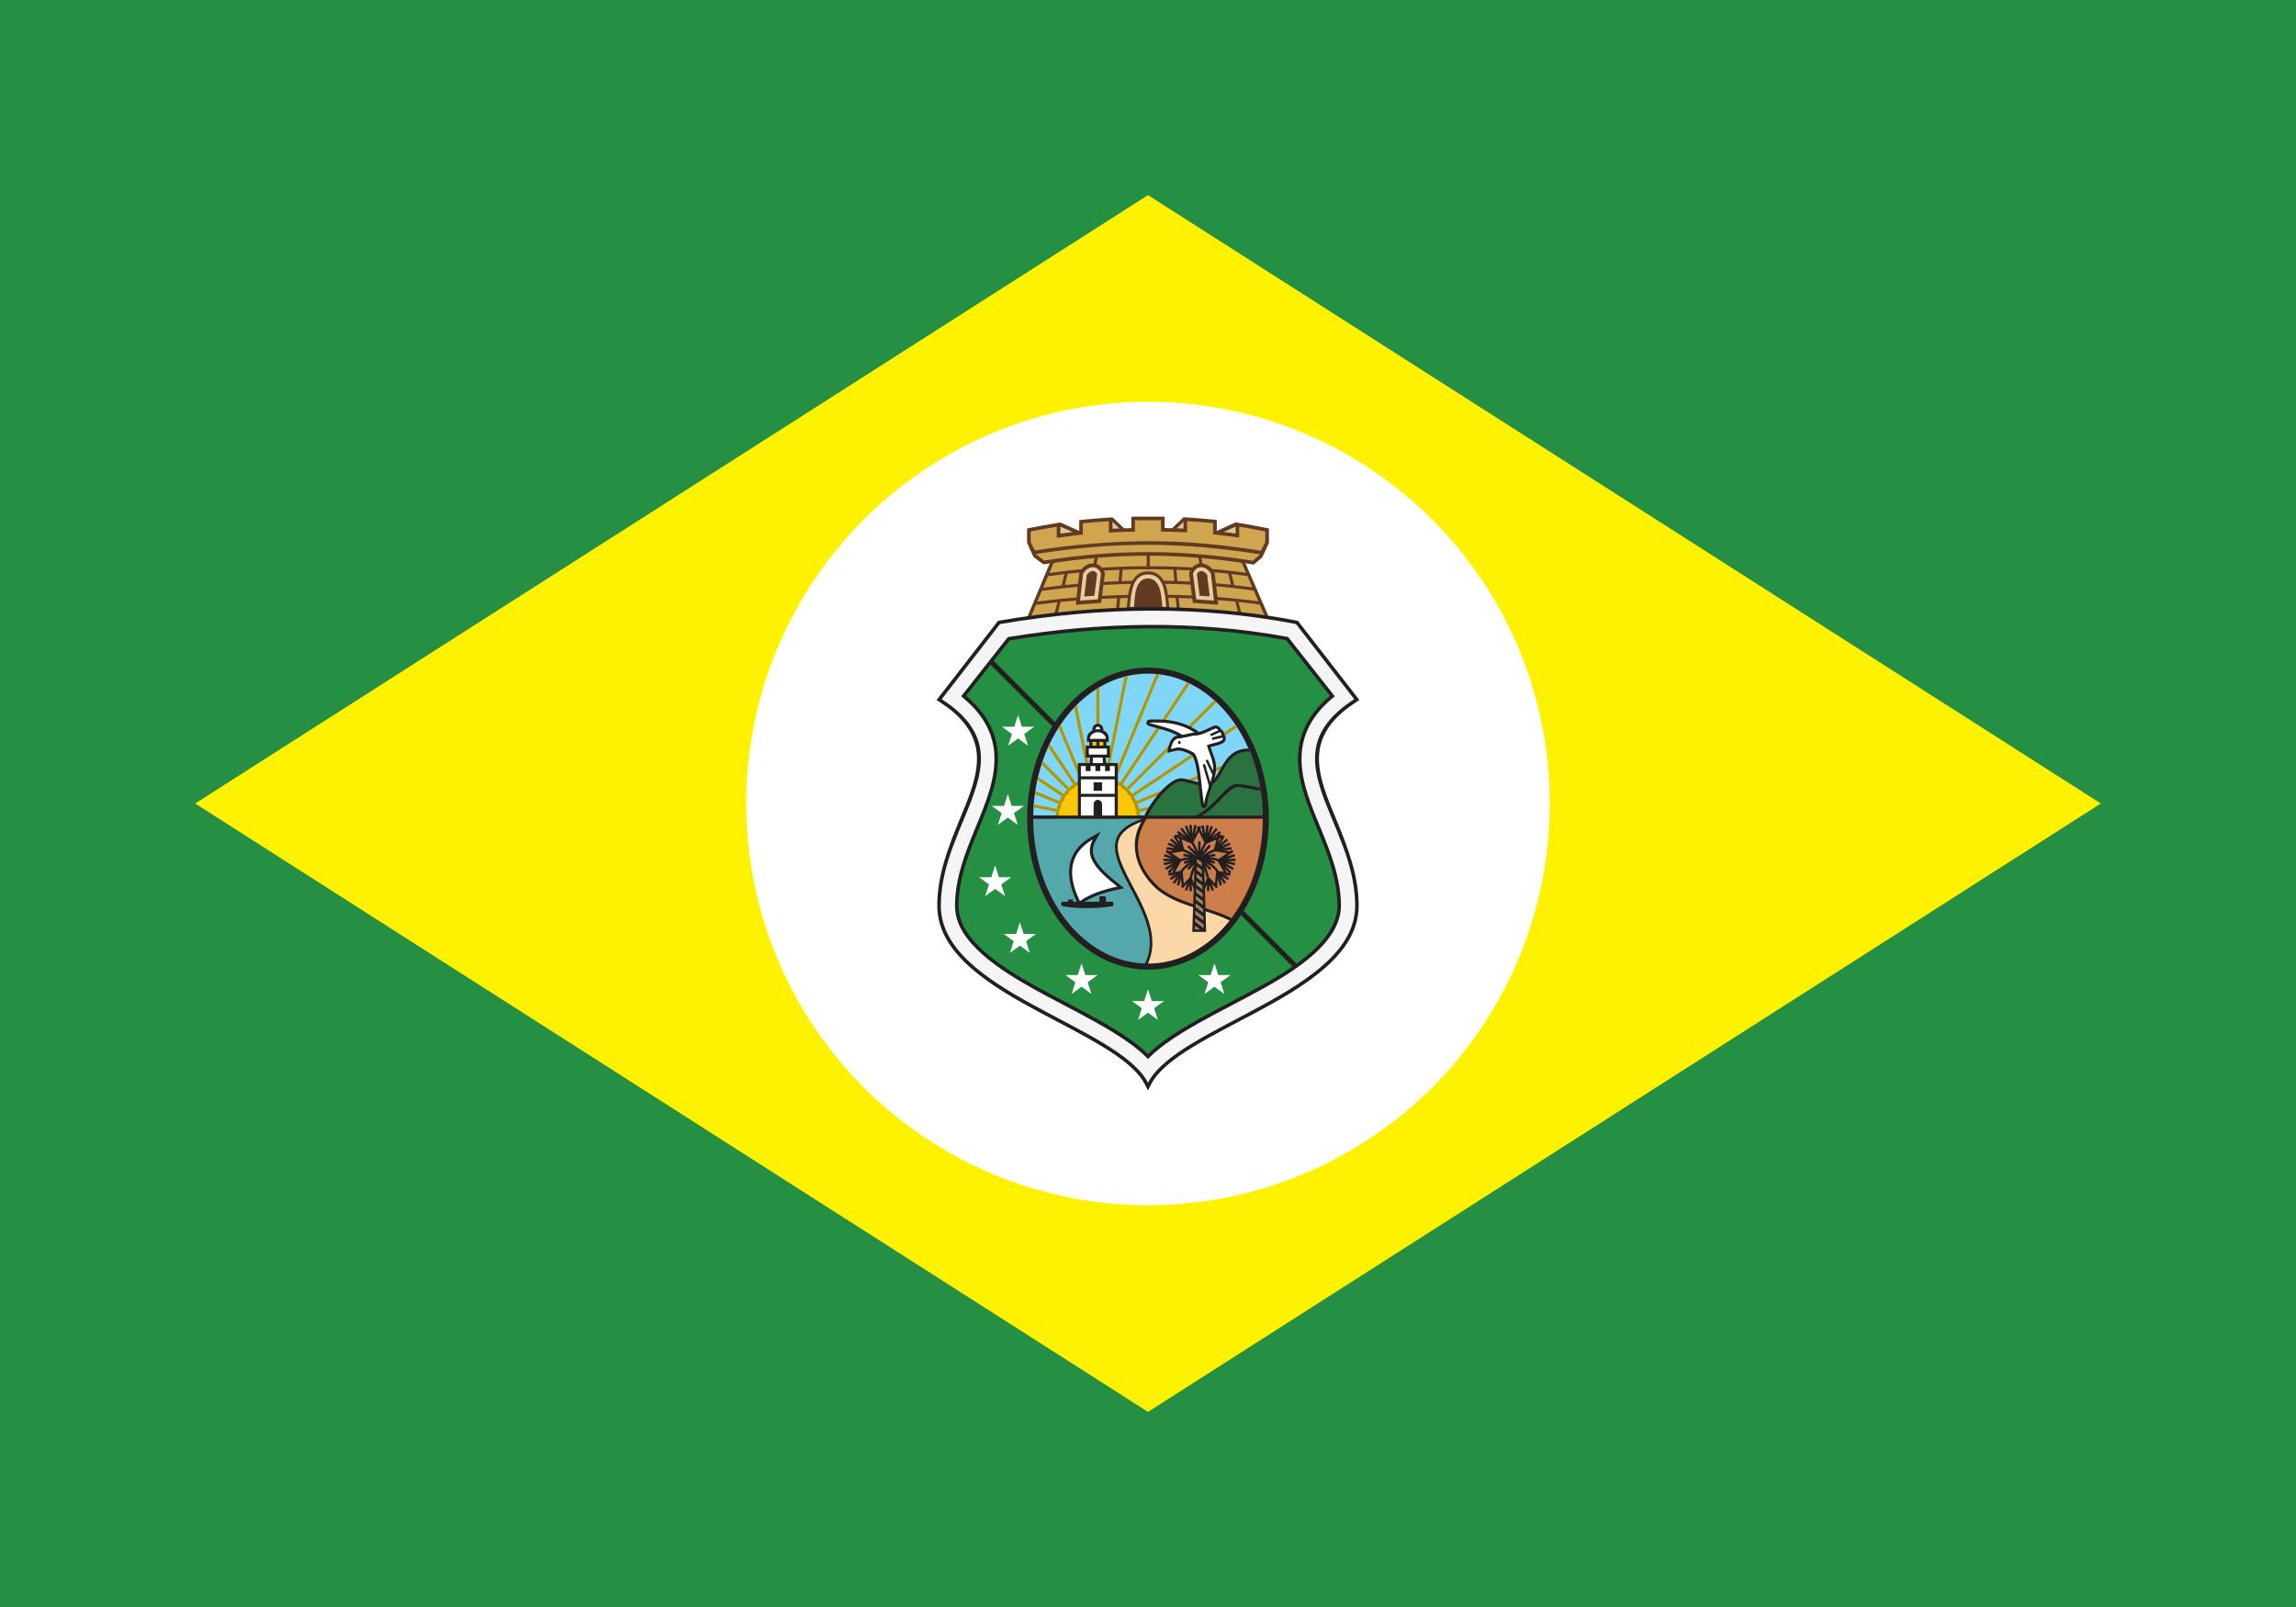
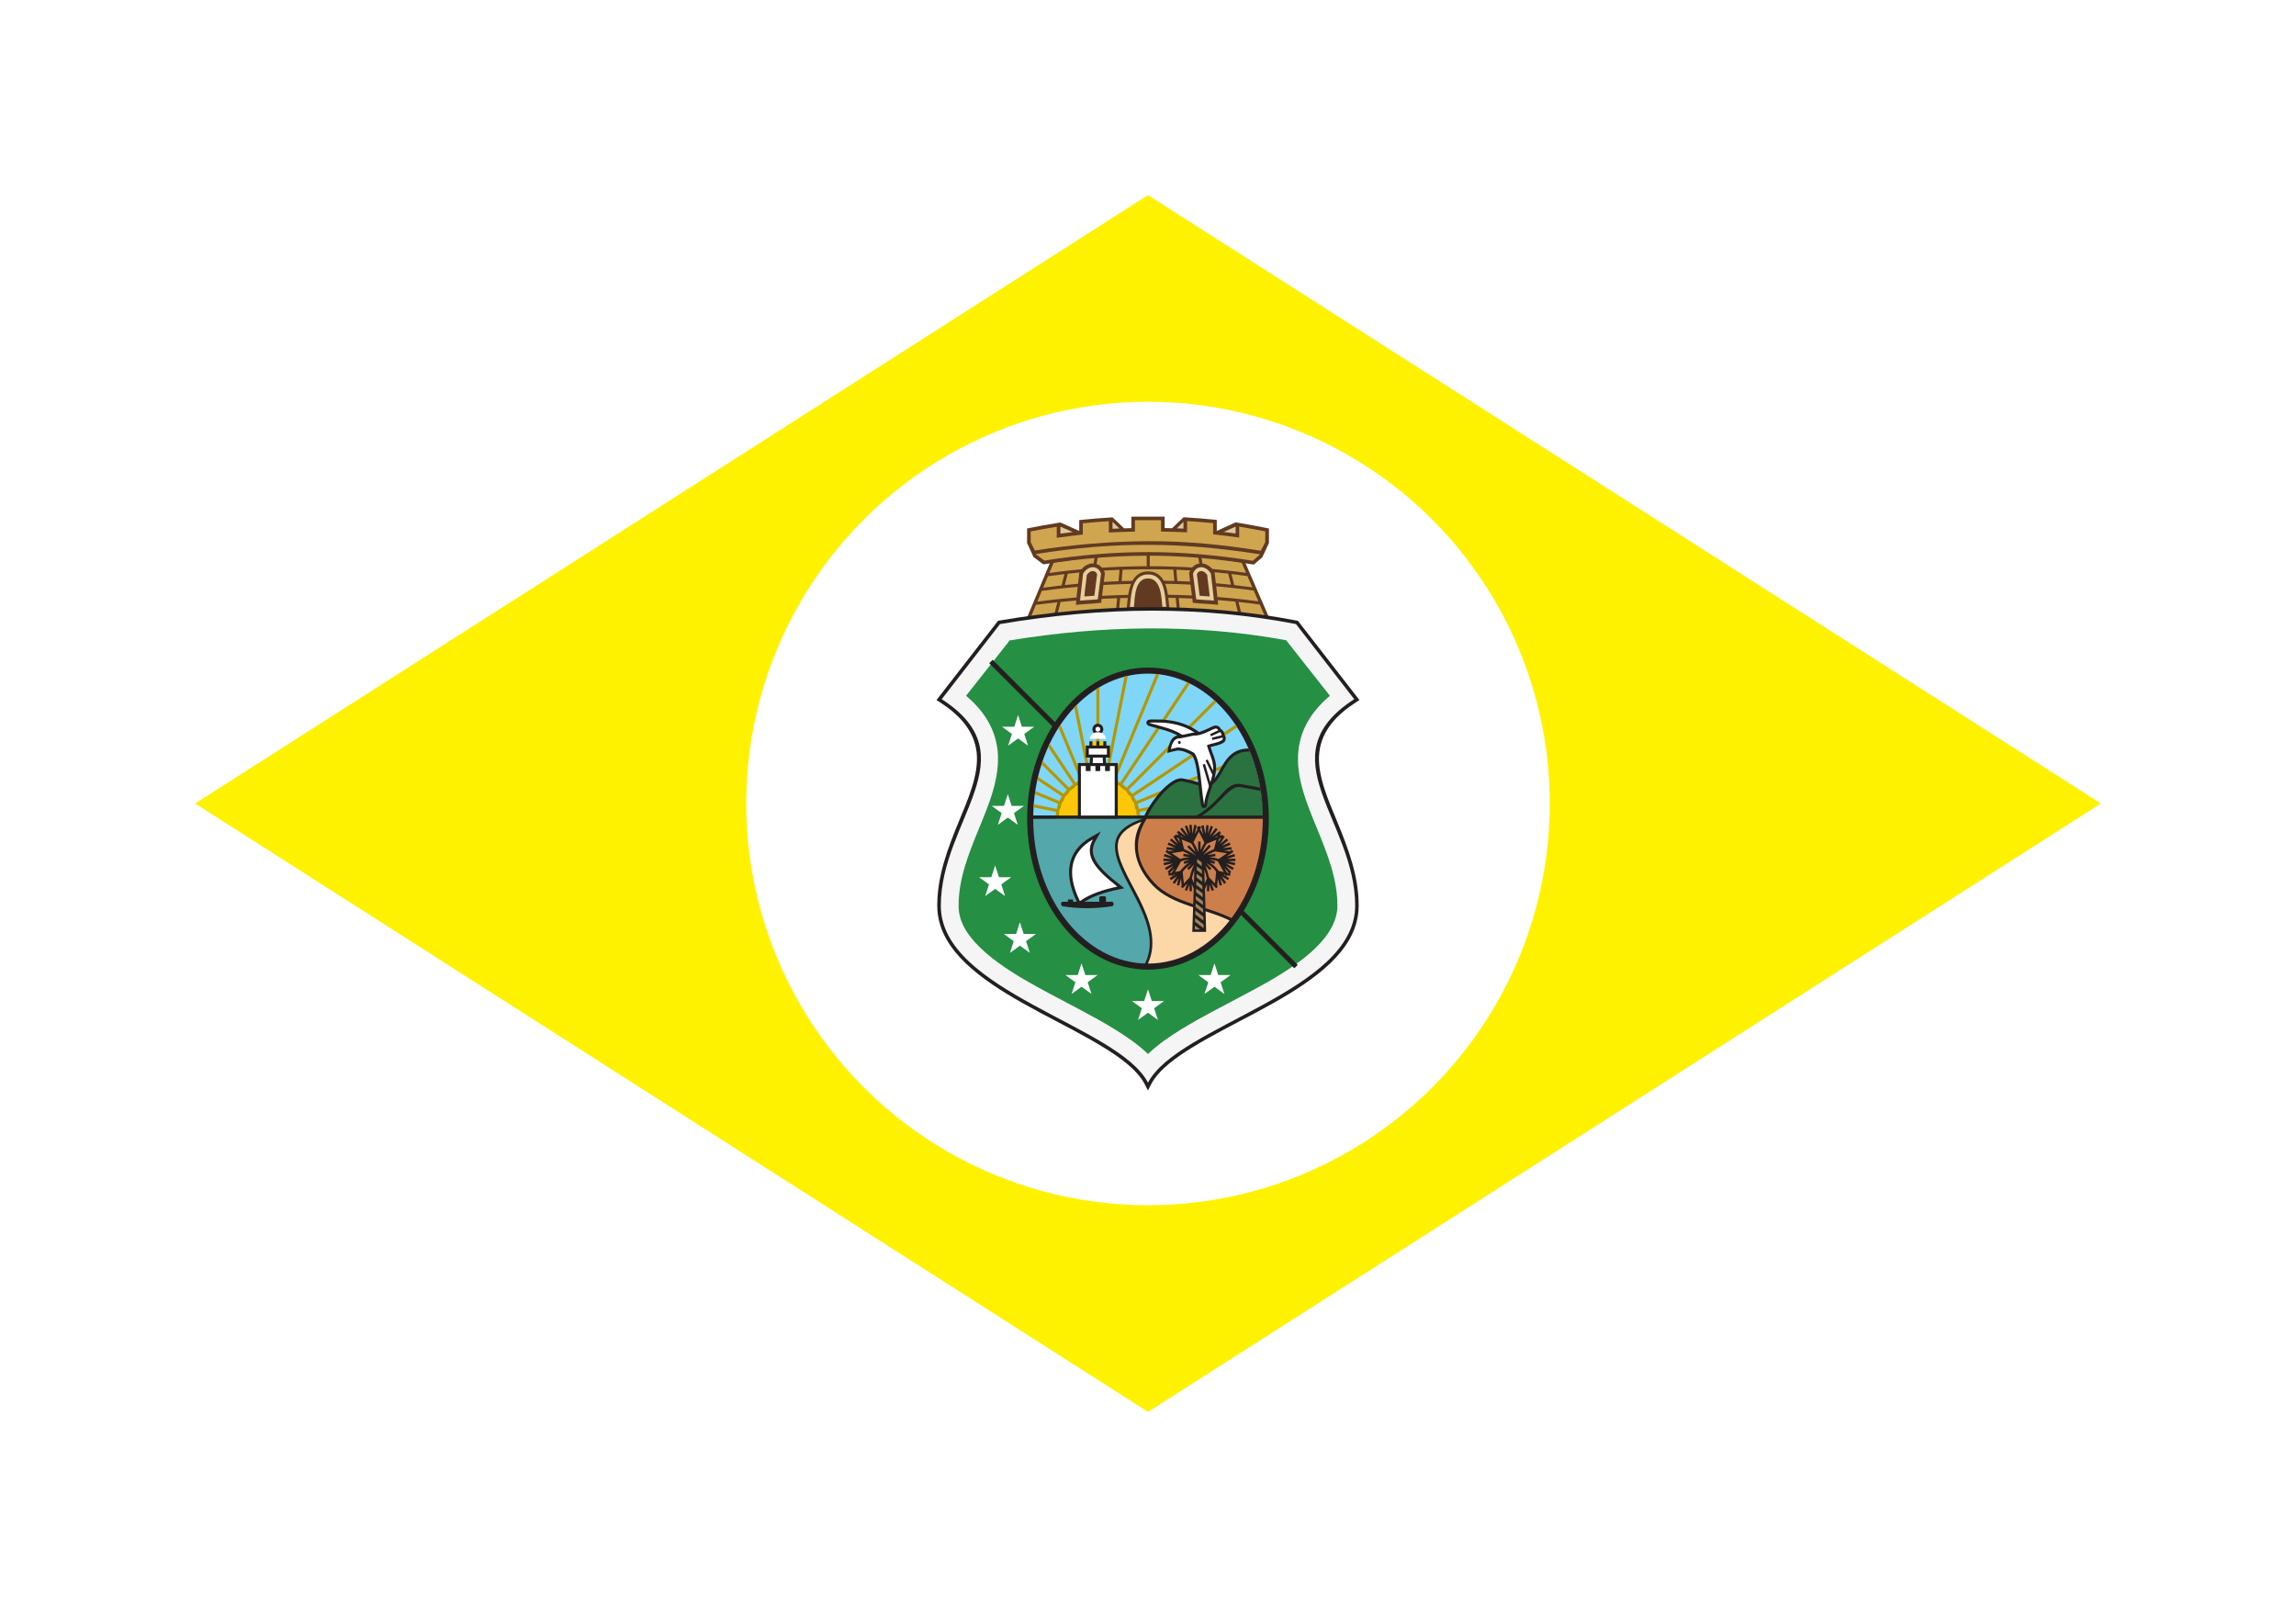
<svg xmlns="http://www.w3.org/2000/svg" id="Camada_1" data-name="Camada 1" viewBox="0 0 1446.25 1012.37">
  <defs>
    <style>      .cls-1 {        fill: #258f44;      }      .cls-2 {        fill: #cd7f4b;      }      .cls-3 {        fill: #fcd7a8;      }      .cls-4 {        fill: #a4835b;      }      .cls-5, .cls-6 {        fill: #fff;      }      .cls-5, .cls-7, .cls-8 {        stroke-width: 1.9px;      }      .cls-5, .cls-7, .cls-8, .cls-9 {        stroke-miterlimit: 10;      }      .cls-5, .cls-8, .cls-9 {        stroke: #231f20;      }      .cls-10 {        fill: #dcc89c;      }      .cls-11 {        fill: #fff200;      }      .cls-12 {        fill: #80d6f7;      }      .cls-13 {        fill: none;      }      .cls-7 {        stroke: #b49700;      }      .cls-14 {        fill: #231f20;      }      .cls-15 {        fill: #54a7aa;      }      .cls-16 {        fill: #613a21;      }      .cls-9 {        stroke-width: 3.04px;      }      .cls-17 {        fill: #cfa550;      }      .cls-18 {        fill: #2a723f;      }      .cls-19 {        fill: #e7cf9c;      }      .cls-20 {        fill: #f5f5f5;      }      .cls-21 {        fill: #fbc707;      }      .cls-22 {        clip-path: url(#clippath);      }    </style>
    <clipPath id="clippath">
      <ellipse class="cls-13" cx="723.12" cy="515.7" rx="72.31" ry="91.34" />
    </clipPath>
  </defs>
-   <path class="cls-1" d="M0,0h1446.25v1012.37H0V0Z" />
  <path class="cls-11" d="M122.93,506.19L723.12,122.93l600.19,383.26-600.19,383.26L122.93,506.19Z" />
  <circle class="cls-6" cx="723.12" cy="506.19" r="253.09" />
  <g>
    <path class="cls-16" d="M796.84,392.01c-48.94-7.73-98.61-7.19-147.59,0l-3.96.95,16.97-40.53,1.22-.08c19.64-3.2,39.69-5.4,59.64-5.48,19.9-.08,39.54,2.09,59.18,5.4l1.22.23,17.43,40.15-4.11-.65Z" />
    <path class="cls-17" d="M781.9,386.31l-1.79-7.09.27.03c4.36.46,8.7.99,13.04,1.59l.11.02,3.2,7.39c-4.94-.72-9.88-1.37-14.84-1.94ZM792.31,378.77c-10.41-1.39-20.86-2.42-31.34-3.08h-.15s-1.13-6.82-1.13-6.82l.24.02c9.93.71,19.83,1.74,29.68,3.15l.11.02,2.93,6.76-.33-.04ZM788.5,369.97c-3.64-.51-7.29-.96-10.94-1.37l-.13-.02-1.75-6.96.27.03c3.25.39,6.49.81,9.72,1.28l.11.02,3.06,7.06-.33-.05ZM784.55,360.85c-8.81-1.24-17.65-2.19-26.52-2.86h-.15s-1.19-7.15-1.19-7.15l.25.03c8.37.9,16.71,2.09,25.02,3.49l.1.02,2.83,6.53-.33-.05ZM754.72,350.63l1.2,7.2-.24-.02c-10.4-.73-20.83-1.1-31.26-1.12h-.19v-7.72h.19c10.07.03,20.13.62,30.15,1.64l.14.02ZM722.33,348.98v7.72s-.18,0-.18,0c-10.54.04-21.08.43-31.6,1.18l-.24.02,1.2-7.2.14-.02c10.13-1.05,20.3-1.61,30.48-1.7h.19ZM689.55,350.91l-1.19,7.14h-.15c-8.99.69-17.96,1.64-26.89,2.87l-.33.05,2.74-6.53.11-.02c8.45-1.39,16.94-2.55,25.46-3.48l.25-.02ZM660.23,362.99c3.33-.47,6.67-.9,10.01-1.29l.27-.03-1.8,7.12-.13.02c-3.73.41-7.45.88-11.16,1.38l-.33.05,3.04-7.22.11-.02ZM656.34,372.25c9.94-1.38,19.93-2.43,29.94-3.17l.24-.02-1.13,6.8h-.15c-10.53.7-21.04,1.74-31.51,3.1l-.33.04,2.84-6.75h.11ZM652.65,381.03c4.37-.58,8.73-1.11,13.11-1.57l.27-.03-1.83,7.3c-4.95.56-9.9,1.18-14.84,1.86l3.17-7.54.11-.02ZM666.22,386.51l1.83-7.28.13-.02c11.73-1.18,23.51-1.94,35.29-2.35h.22s-.65,6.82-.65,6.82c-12.3.54-24.58,1.48-36.82,2.82ZM704.96,383.61l.64-6.81h.17c11.54-.37,23.09-.4,34.64-.11h.17l.64,6.72c-12.08-.35-24.18-.29-36.25.2ZM743.13,383.47l-.64-6.73h.22c11.77.36,23.54,1.08,35.25,2.26h.13s1.79,7.09,1.79,7.09c-12.23-1.34-24.49-2.21-36.75-2.62h0ZM773.65,361.39l1.76,6.97-.27-.03c-11.09-1.17-22.23-1.93-33.38-2.28h-.17s-.59-7.12-.59-7.12h.22c10.79.42,21.57,1.22,32.3,2.44h.13ZM739.09,358.86l.59,7.12h-.21c-10.52-.3-21.05-.27-31.57.06l-1.39.05.6-7.18h.17c10.54-.38,21.1-.4,31.65-.05h.17ZM705.19,358.98l-.6,7.18h-.17c-11.16.43-22.31,1.22-33.41,2.38l-.27.03,1.8-7.13.13-.02c10.74-1.2,21.52-2.01,32.31-2.44h.21ZM688.62,368.92c11.16-.76,22.33-1.17,33.51-1.23h.19v6.91s-.18,0-.18,0c-11.53.04-23.06.42-34.57,1.14l-.24.02,1.14-6.82.15-.02ZM724.42,367.68c11.06-.02,22.13.32,33.17,1.05h.15s1.14,6.84,1.14,6.84l-.24-.02c-11.39-.67-22.8-.99-34.21-.97h-.19v-6.91" />
    <path class="cls-16" d="M679.81,334.48v-6.85l2.06-.2c5.49-.54,10.99-.99,16.49-1.35l2.43-.16,7.29,6.92,4.56-.13v-7.2l2.26-.03c5.49-.06,10.97-.07,16.46-.03l2.26.02v7.19l4.63.11,7.22-6.85v-.07l2.43.15c5.5.35,11.01.8,16.49,1.33l2.06.21v6.94l11.85-5.4,2.66.45c5.51.92,11.01,1.94,16.5,3.03l1.84.37v9.24l-.26.49-3.89,8.37-4.65,4.05-.78.59-.96-.15c-19.64-3.15-39.38-5.06-59.27-5.39-23.96-.4-47.67,1.53-71.33,5.25l-.95.15-.77-.58-5.47-4.07-3.76-8.24-.25-.49v-9.24l1.85-.36c5.48-1.08,10.98-2.06,16.49-2.97l2.65-.43,11.85,5.32Z" />
    <path class="cls-17" d="M665.66,338.8c5.47-.76,10.92-1.45,16.4-2.06v-7.08c5.48-.53,10.93-.99,16.42-1.34v7.14c5.47-.26,10.93-.45,16.42-.57v-7.17c5.47-.06,10.93-.07,16.41-.03v7.16c5.47.1,10.93.27,16.42.51v-7.12c5.47.34,10.93.79,16.42,1.33v7.03c5.48.6,10.96,1.29,16.41,2.08v-6.93c5.49.92,10.97,1.93,16.43,3.02v6.81c-.94,1.79-1.88,3.58-2.82,5.37h-.08c-24.28-3.85-46.43-6.09-70.98-6.01-23.18.08-48.28,2.21-71.15,5.86l-.04.04c-.9-1.75-1.8-3.49-2.69-5.24v-6.81c5.46-1.07,10.93-2.06,16.42-2.95v6.97Z" />
    <path class="cls-17" d="M657.82,353.13c-2.09-1.56-3.39-2.51-5.47-4.07,49.24-7.89,91.76-7.71,141.43.16l-4.65,4.05c-44.79-7.18-85.46-7.35-131.32-.14h0Z" />
    <path class="cls-10" d="M770.76,335.09l7.55-3.34v4.33c-2.51-.35-5.03-.68-7.55-.99ZM667.95,331.75v4.43c2.58-.35,5.17-.68,7.76-.99l-7.76-3.44ZM705.13,332.93l-4.34-4.18v4.35c1.45-.06,2.89-.12,4.34-.18h0ZM741.22,332.85l4.25-4.1v4.25c-1.42-.06-2.84-.11-4.25-.16Z" />
    <path class="cls-16" d="M709.81,382.18c.29-2.77.51-5.52.98-8.27,1.21-6.96,4.16-13.93,12.35-13.93,2.79,0,5.35.8,7.44,2.69,4.95,4.48,5.25,13.24,5.89,19.45l.22,2.13-27.11.08.23-2.15Z" />
    <path class="cls-19" d="M714.29,382.33c.55-6.15.57-17.93,8.79-17.93s8.48,11.6,9.09,17.88l2.42.03c-.81-7.84-1.08-20.43-11.44-20.43s-10.63,12.79-11.44,20.49l2.59-.05h0Z" />
    <path class="cls-16" d="M689.8,380.11c-2.13.21-4.27.25-6.4.43l-5.7.47.51-5.7c.41-4.52,1.15-9.01,1.56-13.53l.11-1.2.66-1c2.09-3.2,5.9-5.43,9.78-4.39,2.39.64,4.19,2.37,5.16,4.62l.52,1.2-.16,1.3c-.56,4.54-1.16,9.08-1.73,13.61l-.48,3.82-3.83.37Z" />
    <path class="cls-19" d="M689.57,377.72c-2.11.21-4.25.25-6.37.42l-2.85.24.26-2.85c.41-4.52,1.15-9,1.56-13.53l.06-.6.33-.5c1.52-2.32,4.28-4.16,7.15-3.39,1.67.45,2.9,1.69,3.58,3.26l.26.6-.08.65c-.56,4.54-1.16,9.07-1.73,13.61l-.24,1.91-1.92.19Z" />
    <path class="cls-16" d="M689.34,375.32c.62-4.96,1.12-8.64,1.73-13.6-1.26-2.91-4.54-2.5-6.5.49-.46,5.04-1.1,8.49-1.56,13.53,2.56-.21,4.36-.23,6.33-.42ZM755.19,380.11c2.13.21,4.27.25,6.4.43l5.7.47-.52-5.7c-.41-4.52-1.15-9.01-1.56-13.53l-.11-1.2-.66-1c-2.09-3.2-5.9-5.43-9.78-4.39-2.39.64-4.19,2.37-5.16,4.62l-.52,1.2.16,1.3c.56,4.54,1.16,9.08,1.73,13.61l.48,3.82,3.83.37Z" />
    <path class="cls-19" d="M755.42,377.72c2.12.21,4.25.25,6.37.42l2.85.24-.26-2.85c-.41-4.52-1.15-9-1.56-13.53l-.05-.6-.33-.5c-1.52-2.32-4.28-4.16-7.15-3.39-1.68.45-2.9,1.69-3.58,3.26l-.26.6.08.65c.56,4.54,1.16,9.07,1.73,13.61l.24,1.91,1.91.19h0Z" />
    <path class="cls-16" d="M755.65,375.32c-.62-4.96-1.12-8.64-1.73-13.6,1.26-2.91,4.54-2.5,6.5.49.46,5.04,1.1,8.49,1.56,13.53-2.56-.21-4.36-.23-6.33-.42Z" />
    <path class="cls-14" d="M721.13,683.11c-4.88-9.46-16.67-17.52-25.52-22.99-13.28-8.21-27.52-15.2-41.28-22.61-13.23-7.12-26.88-14.81-38.63-24.2-10.09-8.06-19.68-18.18-23.53-30.78-1.19-3.88-1.79-7.91-1.79-11.96,0-18.93,6.57-35.93,13.62-53.15,5.26-12.84,12.76-29.23,11.2-43.34-1.6-14.37-11.63-24.25-23.23-31.74l-2.06-1.33,38.76-49.91.85-.15c62.12-10.59,125.2-11.97,187.23.01l.82.16,38.74,49.89-2.06,1.33c-11.6,7.49-21.64,17.37-23.23,31.74-1.57,14.11,5.94,30.5,11.2,43.34,7.05,17.23,13.62,34.22,13.62,53.15,0,4.05-.6,8.09-1.79,11.96-3.86,12.6-13.43,22.72-23.53,30.78-11.75,9.39-25.4,17.08-38.63,24.2-13.76,7.4-28,14.4-41.29,22.61-8.85,5.47-20.64,13.53-25.52,22.99l-1.99,3.86-1.99-3.85h0Z" />
    <path class="cls-20" d="M723.12,682.09c-18.65-36.16-130.5-57.34-130.5-111.52s56.5-93.98.57-130.1l36.71-47.32c65.84-11.23,127.91-11.3,186.43,0l36.71,47.31c-55.93,36.12.57,75.93.57,130.1s-111.85,75.4-130.5,111.52Z" />
-     <path class="cls-14" d="M721.56,665.62c-5.96-5.8-13-10.63-20.06-14.98-13.54-8.37-27.85-15.41-41.86-22.94-18.59-10-50.25-27.12-56.77-48.42-.87-2.82-1.31-5.76-1.31-8.71,0-17.21,6.37-33.25,12.8-48.93,6.18-15.09,13.62-32.11,11.77-48.78-1.51-13.58-8.79-24.18-19.04-32.83l-1.65-1.39,29.36-37.26.86-.14c57.98-9.48,116.95-10.71,174.88-.1l.83.15,29.43,37.34-1.65,1.39c-10.26,8.64-17.53,19.24-19.04,32.83-1.85,16.67,5.59,33.69,11.77,48.78,6.42,15.68,12.8,31.73,12.8,48.93,0,26.39-37.9,46.28-58.07,57.13-14.01,7.54-28.33,14.58-41.86,22.94-7.06,4.36-14.1,9.19-20.06,14.98l-1.56,1.52-1.56-1.52Z" />
    <path class="cls-1" d="M723.12,664.03c6.17-6.01,13.59-11.06,20.44-15.28,13.53-8.36,27.97-15.47,41.98-23.01,18.93-10.18,56.9-29.95,56.9-55.16,0-16.87-6.34-32.72-12.63-48.09-6.36-15.52-13.82-32.74-11.92-49.87,1.6-14.41,9.37-25.48,19.82-34.29l-27.57-34.99c-57.71-10.57-116.33-9.34-174.12.1l-27.49,34.88c10.45,8.81,18.22,19.87,19.82,34.29,1.9,17.13-5.57,34.35-11.92,49.87-6.29,15.37-12.63,31.22-12.63,48.09,0,2.74.41,5.43,1.21,8.06,6.28,20.53,37.98,37.58,55.69,47.1,14.01,7.54,28.46,14.65,41.98,23.01,6.84,4.23,14.27,9.28,20.44,15.28Z" />
    <path class="cls-9" d="M816.37,608.94l-192.19-192.19" />
    <ellipse class="cls-14" cx="723.12" cy="515.7" rx="76.12" ry="95.15" />
    <g class="cls-22">
      <g>
        <path class="cls-12" d="M795.43,513.8h-144.62v-93.24h144.62v93.24Z" />
        <path class="cls-7" d="M691.54,515.7l-111.98-22.27M691.54,515.7l-105.48-43.69M691.54,515.7l-94.93-63.43M691.54,515.7l-80.73-80.73M691.54,515.7l-63.43-94.93M691.54,515.7l-43.69-105.48M691.54,515.7l-22.27-111.98M691.54,515.7v-114.17M691.54,515.7l22.27-111.98M691.54,515.7l43.69-105.48M691.54,515.7l63.43-94.93M691.54,515.7l80.73-80.73M691.54,515.7l94.93-63.43M691.54,515.7l105.48-43.69M691.54,515.7l111.98-22.27M665.85,515.7c0-14.19,11.5-25.69,25.69-25.69s25.69,11.5,25.69,25.69" />
        <path class="cls-21" d="M666.8,515.7c0-13.66,11.08-24.74,24.74-24.74s24.74,11.08,24.74,24.74h-49.48Z" />
        <path class="cls-3" d="M704.48,529.78c-1.4,5.24.83,11.49,2.91,16.27,3.04,6.98,7,13.67,10.4,20.5,6.21,12.55,11.58,26.98,5.26,40.46h52.67v-26.51c-15.74-8.16-37.53-9.9-49.7-22.79-12.37-13.08-14.16-28.25-7-40.01-5.84,2.04-12.86,5.9-14.54,12.09Z" />
        <path class="cls-14" d="M759.55,493.59c10.2-1.09,8.68-21.85,26.83-22.04h8.98l.08,44.15h-75.35c1.52-4.49,5.4-10.2,8.33-13.89,2.36-2.97,5.1-5.94,8.11-8.22,2.28-1.75,5.48-3.69,8.49-3.2,2.06.34,4.15.88,6.17,1.41,1.79.46,6.66,1.97,8.37,1.79Z" />
        <path class="cls-18" d="M759.76,495.47c-2.79.3-10.23-2.44-15.05-3.22-6.6-1.06-19.58,15-22.39,23.42l73.12.03v-42.24h-9.13c-17.04.18-14.77,20.76-26.54,22.01Z" />
        <path class="cls-14" d="M795.43,515.7h-45.25l5.6-3.15c5.02-3.15,8.76-6.89,12.75-11.19,2.59-2.79,5.91-6.66,9.81-7.41.82-.16,1.64-.18,2.47-.08,2.15.25,4.32.69,6.45,1.1,1.85.37,3.69.75,5.55,1.06l2.63.45v19.22Z" />
        <path class="cls-18" d="M793.98,498.14c-3.71-.49-9.39-1.9-13.39-2.38-7.01-.84-15.22,15.98-27.78,19.94h42.62v-17.32l-1.45-.23v-.02Z" />
        <path class="cls-2" d="M722.36,515.7c-6.62,10.43-9.9,24.89,5.03,40.72,11.84,12.54,33.53,14.22,49.48,22.57h18.56v-63.29h-73.07Z" />
        <path class="cls-15" d="M720.08,515.7c-48.03,15.22,18.65,56.48,1.14,91.3l-70.41.04v-91.34h69.27Z" />
        <path class="cls-14" d="M678.52,568.53c-7.9-16.11-7.87-31.87,8.99-41.38l5.9-3.33-3.3,5.92c-1.24,2.21-1.94,4.61-1.69,7.16.78,7.76,10.95,15.69,16.61,20.17l3.19,2.53-3.99.83c-7.84,1.63-16.31,4.11-22.9,8.82l-1.83,1.31-.99-2.02Z" />
        <path class="cls-6" d="M680.23,567.69c-9.11-18.6-5.13-31.35,8.21-38.89-6.07,10.88,2.6,19.61,15.41,29.75-9.05,1.88-17.26,4.59-23.62,9.13Z" />
        <path class="cls-14" d="M700.77,568.1h-4.15c.02-.08.03-.16.03-.24v-2.28c0-.53-.43-.96-.97-.96h-2.29c-.53,0-.96.43-.96.96v2.28c0,.08.01.16.03.24h-16.56v-1.45h-3.23v1.45h-3.63c-.94.74-.94,1.66,0,2.76,10.2,1.71,20.78,1.7,31.74,0,.94-.92.94-1.84,0-2.76Z" />
        <path class="cls-8" d="M797.34,514.75h-150.33" />
        <g>
          <path class="cls-21" d="M696.29,466.99v3.04h-9.51v-3.04h9.51Z" />
          <circle class="cls-14" cx="691.54" cy="459.38" r="3.43" />
          <circle class="cls-6" cx="691.54" cy="459.38" r="1.52" />
          <path class="cls-5" d="M687.73,474.41h7.61l1.52,24.36h-10.66l1.52-24.36Z" />
          <path class="cls-5" d="M698.2,470.6v5.71h-13.32v-5.71h13.32Z" />
          <path class="cls-14" d="M704.09,515.7h-25.12v-35.01h25.12v35.01Z" />
          <path class="cls-6" d="M683.92,482.59v3.16h3.04v-3.16h3.04v3.16h3.04v-3.16h3.04v3.16h3.04v-3.16h3.04v31.21h-21.31v-31.21h3.04Z" />
-           <path class="cls-14" d="M694.2,506.95v7.23h-5.33v-7.23c0-1.9,1.14-3.04,2.66-3.04s2.66,1.14,2.66,3.04ZM688.87,498.19v-5.33h5.33v5.33h-5.33ZM702.95,489.06v1.9h-22.83v-1.9h22.83ZM702.95,500.1v1.9h-22.83v-1.9h22.83ZM691.54,459.38c3.81,0,6.85,2.28,6.85,5.71v2.28h-13.7v-2.28c0-3.43,3.43-5.71,6.85-5.71Z" />
          <path class="cls-6" d="M691.54,461.28c2.66,0,4.95,1.9,4.95,3.81v.38h-9.9v-.38c0-1.9,2.28-3.81,4.95-3.81Z" />
          <path class="cls-14" d="M688.11,470.03h-1.9v-3.04h1.9v3.04ZM692.49,470.03h-1.9v-3.04h1.9v3.04ZM696.86,470.03h-1.9v-3.04h1.9v3.04Z" />
        </g>
        <g>
          <path class="cls-14" d="M726.72,453.26c6.47-.13,12.85.48,18.96,2.71,5.24,1.92,9.82,4.87,13.86,8.72l2.96,2.81-13.93,1.58-.65-.74c-6.03-6.77-13.67-7.95-21.89-10.36-1.43-.41-4.18-.8-3.89-2.93.3-2.13,3.09-1.76,4.58-1.79Z" />
          <path class="cls-6" d="M726.76,455.16c6.26-.12,12.4.45,18.27,2.6,4.57,1.67,8.99,4.3,13.21,8.31l-8.89,1.01c-6.44-7.24-14.49-8.49-22.79-10.92-3.48-1.01-3.34-.92.2-.99h0Z" />
          <path class="cls-14" d="M769.17,459.36c1.23.75,2.04,2.04,2.18,3.47,1.03,1.48,1.07,3.94-.58,5.02-2.69,1.75-5.5,1.93-8.25,2.8,1.37,4.37,3.66,8.61,3.51,13.29-.03.91-.11,1.81-.24,2.71-.91,6.51-4.1,12.24-5.21,18.55-.22,1.25.01,3.76-2.07,3.83-2.11.07-2.02-2.42-2.25-3.66-.78-4.43-1.11-9.06-1.61-13.54-.46-4.17-1.33-12.26-3.67-15.95-1.55-.95-3.21-1.72-4.92-2.32h-.05s-.04-.03-.04-.03c-1.13-.46-2.66-.65-3.92-.77-1.22.3-2.66.47-3.87.8l-2.89.8.51-2.95c.27-1.4.71-2.76,1.31-4.05,1.12-2.54,3.11-4.28,5.98-4.06l8.73-1.82.26.02c1.54.11,3.19-.3,4.63-.8,1.61-.56,3.14-1.29,4.68-2.02,1.16-.56,2.67-1.34,3.94-1.58,1.55-.3,3.2.85,3.82,2.28h0Z" />
          <path class="cls-6" d="M751.98,463.38c5.19.36,11.27-3.95,13.74-4.43.84-.16,2.34,1.24,1.61,1.96-.48.46-3.29,1.51-4.09,1.93-.53.28,3.96-2.09,4.56-1.99,1.26.19,2.03,2.26,1.47,2.7,0,0-4,1.09-5.2,1.64-1.11.51,3.33-1.55,5.2-1.64.67-.03,1.43,2.09.48,2.7-2.82,1.83-6.55,1.91-9.51,3.23,1.13,4.54,4.06,9.71,3.92,14.39-.23,7.31-4.21,14.15-5.43,20.99-.48,2.68-.02,3.27-.56.17-1.58-8.92-1.67-24.68-5.79-30.55-1.77-1.12-3.67-2.03-5.66-2.72-1.1-.45-2.69-.75-4.79-.93-1.13.32-3.27.77-4.4,1.08.37-2.13,1.72-7.21,5.71-6.71l8.76-1.83Z" />
          <path class="cls-14" d="M742.83,468.66c.49.04.91-.34.94-.85.04-.5-.32-.94-.81-.99-.48-.04-.9.34-.94.85-.04.49.31.93.81.99h0ZM757.57,481.72l1.47-.46,3.88,13.32-1.22,1.26-4.13-14.12ZM759.39,479.13l1.33-.69,4,8.45-.76,1.79-4.57-9.55ZM767.69,459.91l1.52.95-6.32,2.97-.69-1.33,5.48-2.59ZM769.9,463.14l.69,1.41-6.89,1.64-.3-1.52,6.51-1.52Z" />
        </g>
        <g>
          <path class="cls-14" d="M749.4,552.48c.75-2.99,1.5-5.43,2.93-7.92l-3.52,3.52-1.08-1.08,2.81-2.81c-2.08,1.25-3.91,2.88-5.4,4.79l-.09.41v.5s.67,6.69.67,6.69l3.3-3.48.25-.27.12-.33v-.02s0,0,0,0ZM758.58,547.73c.08,2.96.17,5.92.27,8.89l1.38-3.2v-.19l-.07-.11c-.52-1.94-.94-3.7-1.58-5.39ZM758.96,560.19c.28,8.44.57,16.88.75,25.33l.03,1.55h-8.72l.91-27.23-1.2-2.79.06,4.38-1.52.02-.05-4.16-1.48,3.93-1.42-.54,1.57-4.16-2.94,3.1-1.1-1.05.5-.53-.44-4.49-1.16,4.38-1.47-.39,1.13-4.26-2.49,3.59-1.25-.87,2.77-3.99-3.83,2.46-.83-1.28,3.6-2.31-1.21.25-.44.78-.89-.5-1.63.34-.31-1.49.44-.09-.91-.88,3.69-3.86-4.52,2.64-.77-1.31,4.96-2.9-5.55,1.24-.33-1.48,4.57-1.03-4.67-.16.05-1.52,5.21.18-5-1.64.47-1.45,4.97,1.62-2.62-1.77-.4.06-.06-.38-1.33-.9.86-1.26,1.29.88,3.32-.53-4.83-.53.17-1.51,5.47.6-4.94-2.15.61-1.4,4.97,2.17-4.11-3.55,1-1.15,4.08,3.53-2.91-4.68,1.11-.69.3-.72,1.56.64-.16-.62.64-.17-1.25-.92.91-1.22,4.75,3.52-3.52-4.59,1.21-.92,3.84,5-2.11-5.86,1.43-.51,1.78,4.93-.46-5.21,1.51-.13.51,5.75,1.13-5.72,1.49.3-1.12,5.67,1.67-3.26-.55-1.07,1.35-.7.06.11.17-.32,1.35.7-.66,1.29,1.79,3.47-1.12-5.67,1.49-.29,1.13,5.72.51-5.75,1.51.14-.46,5.21,1.77-4.93,1.43.51-2.11,5.86,3.84-5,1.21.92-3.52,4.59,4.75-3.52.91,1.22-.99.74.53.14-.21.8,1.45-.6.2.48.06-.1,1.29.8-2.91,4.68,4.08-3.53,1,1.15-4.1,3.55,4.98-2.17.61,1.4-4.95,2.15,5.48-.6.16,1.51-4.83.53,3.71.59,1.39-.94.85,1.26-1.87,1.27h0s-.02.01-.02.01l-2.53,1.71,4.97-1.63.48,1.45-5.01,1.64,5.21-.18.05,1.52-4.68.16,4.57,1.03-.33,1.48-5.55-1.24,4.96,2.89-.77,1.32-4.52-2.64,3.69,3.86-.91.88.44.09-.31,1.49-1.63-.34-.89.5-.44-.78-1.22-.25,3.6,2.31-.82,1.28-3.83-2.46,2.77,3.99-1.25.87-2.49-3.58,1.13,4.26-1.47.39-1.16-4.37-.44,4.49.5.53-1.1,1.05-2.94-3.1,1.57,4.16-1.42.53-1.48-3.92-.05,4.16-1.52-.02.06-4.37-1.35,3.13h0ZM752.05,556.28l.27-8.2c-.56,1.48-1.02,2.99-1.39,4.53-.04.16-.08.32-.14.48l.02.32,1.23,2.87ZM764.87,536.56c-1.48.59-2.92,1.3-4.29,2.12l4.84-.83.26,1.5-4.13.7c1.96.06,3.91.37,5.77.99l.19.06.22-.06,5.13-3.48-7.03-1.12-.56-.08-.4.19ZM757.98,538.61c2-1.54,4.46-2.73,6.48-3.53l.22-.12.04-.24,1.5-5.71-5.77,2.36-.33.14-.23.31c-1.04,1.6-1.87,3.32-2.48,5.12l4.19-4.83,1.15,1-4.77,5.5ZM765.91,548.92c-1.6-2.11-3.64-3.85-5.99-5.08l3.19,3.31-1.1,1.05-2.85-2.96c1.09,2.21,1.65,4.46,2.34,7.06l.15.55.36.25,3.3,3.48.66-6.69.06-.53-.12-.45h0ZM756.25,535.67c.61-1.61,1.38-3.14,2.31-4.59l.08-.18-.02-.22-3.46-6.73-3.36,6.51.06.4c1.23,1.86,2.19,3.88,2.87,6v-6.74h1.52v5.54h0ZM766.76,542.46c-1.61-.52-3.28-.81-4.97-.88l3.65,1.2-.48,1.45-3.02-.99c2.21,1.4,4.12,3.22,5.63,5.36l.05.08h0s3.26.69,3.26.69l-3.62-6.42-.19-.32-.33-.16h0ZM766.71,527.17l.2-.74-1.99,1.47,1.79-.73ZM767.99,528.29l-.69,2.59,1.93-3.09-1.24.51ZM750.53,531.61l-.21-.28-.36-.17-5.67-2.32,1.55,5.88.26.36c2.26.89,5.07,2.27,7.17,4.08h.05s-5.48-5.64-5.48-5.64l1.09-1.06,4.14,4.29c-.63-1.81-1.49-3.54-2.55-5.14h0ZM745.53,536.48l-.38-.12-.43.08-6.64,1.05,5.22,3.54.22.05.2-.03c1.84-.59,3.76-.92,5.69-1l-4.13-.71.26-1.5,4.27.73-4.28-2.1ZM749.14,543.26l-3.09,1.05-.49-1.45,3.81-1.28c-1.74.08-3.46.37-5.09.89l-.29.18-.24.3-3.62,6.41,3.27-.69.12-.15.16-.17c1.51-2,3.35-3.72,5.44-5.09h0ZM739.77,546.93l-3,3.14,1.4-.29,1.6-2.84ZM742.53,528.12l-1.33-.54,2.06,3.3-.73-2.76ZM743.8,527l1.69.69-1.88-1.39.19.7ZM772.87,549.77l1.4.29-3-3.14,1.6,2.84Z" />
          <path class="cls-14" d="M754.07,541.32l-1.48,44.23h5.59c-.3-14.98-.97-29.24-1.27-44.23-1.09-1.49-2-1.16-2.84,0Z" />
          <path class="cls-4" d="M754.07,541.32l-.07,2.13,3,2.26-.06-2.42-2.78-2.09-.1.13ZM752.68,583.03l-.08,2.33.26.19h3.16l-3.34-2.52ZM752.83,578.38l-.08,2.32,5.42,4.08-.06-2.42-5.28-3.98ZM752.99,573.72l-.08,2.33,5.14,3.87-.06-2.43-5-3.77ZM753.14,569.06l-.08,2.32,4.85,3.65-.08-2.44-4.7-3.54ZM753.3,564.4l-.08,2.33,4.54,3.43-.08-2.44-4.39-3.31ZM753.46,559.75l-.08,2.32,4.22,3.19-.08-2.45-4.07-3.06ZM753.61,555.09l-.08,2.33,3.9,2.95-.08-2.44-3.75-2.83ZM753.77,550.44l-.08,2.32,3.59,2.71-.08-2.44-3.44-2.59ZM753.92,545.78l-.08,2.32,3.29,2.48-.07-2.44-3.14-2.36Z" />
        </g>
      </g>
    </g>
    <path id="b" class="cls-6" d="M641.3,450.47l6.26,19.28-16.4-11.91h20.27l-16.4,11.91,6.26-19.28Z" />
    <path id="b-2" data-name="b" class="cls-6" d="M634.83,500.33l6.26,19.28-16.4-11.91h20.27l-16.4,11.91,6.26-19.28Z" />
    <path id="b-3" data-name="b" class="cls-6" d="M626.84,545.24l6.26,19.28-16.4-11.91h20.27l-16.4,11.91,6.26-19.28Z" />
    <path id="b-4" data-name="b" class="cls-6" d="M642.44,581.01l6.26,19.28-16.4-11.91h20.27l-16.4,11.91,6.26-19.28Z" />
    <path id="b-5" data-name="b" class="cls-6" d="M681.26,606.89l6.26,19.28-16.4-11.91h20.27l-16.4,11.91,6.26-19.28Z" />
    <path id="b-6" data-name="b" class="cls-6" d="M723.12,623.26l6.26,19.28-16.4-11.91h20.27l-16.4,11.91,6.26-19.28Z" />
    <path id="b-7" data-name="b" class="cls-6" d="M764.99,606.89l6.26,19.28-16.4-11.91h20.27l-16.4,11.91,6.26-19.28Z" />
  </g>
</svg>